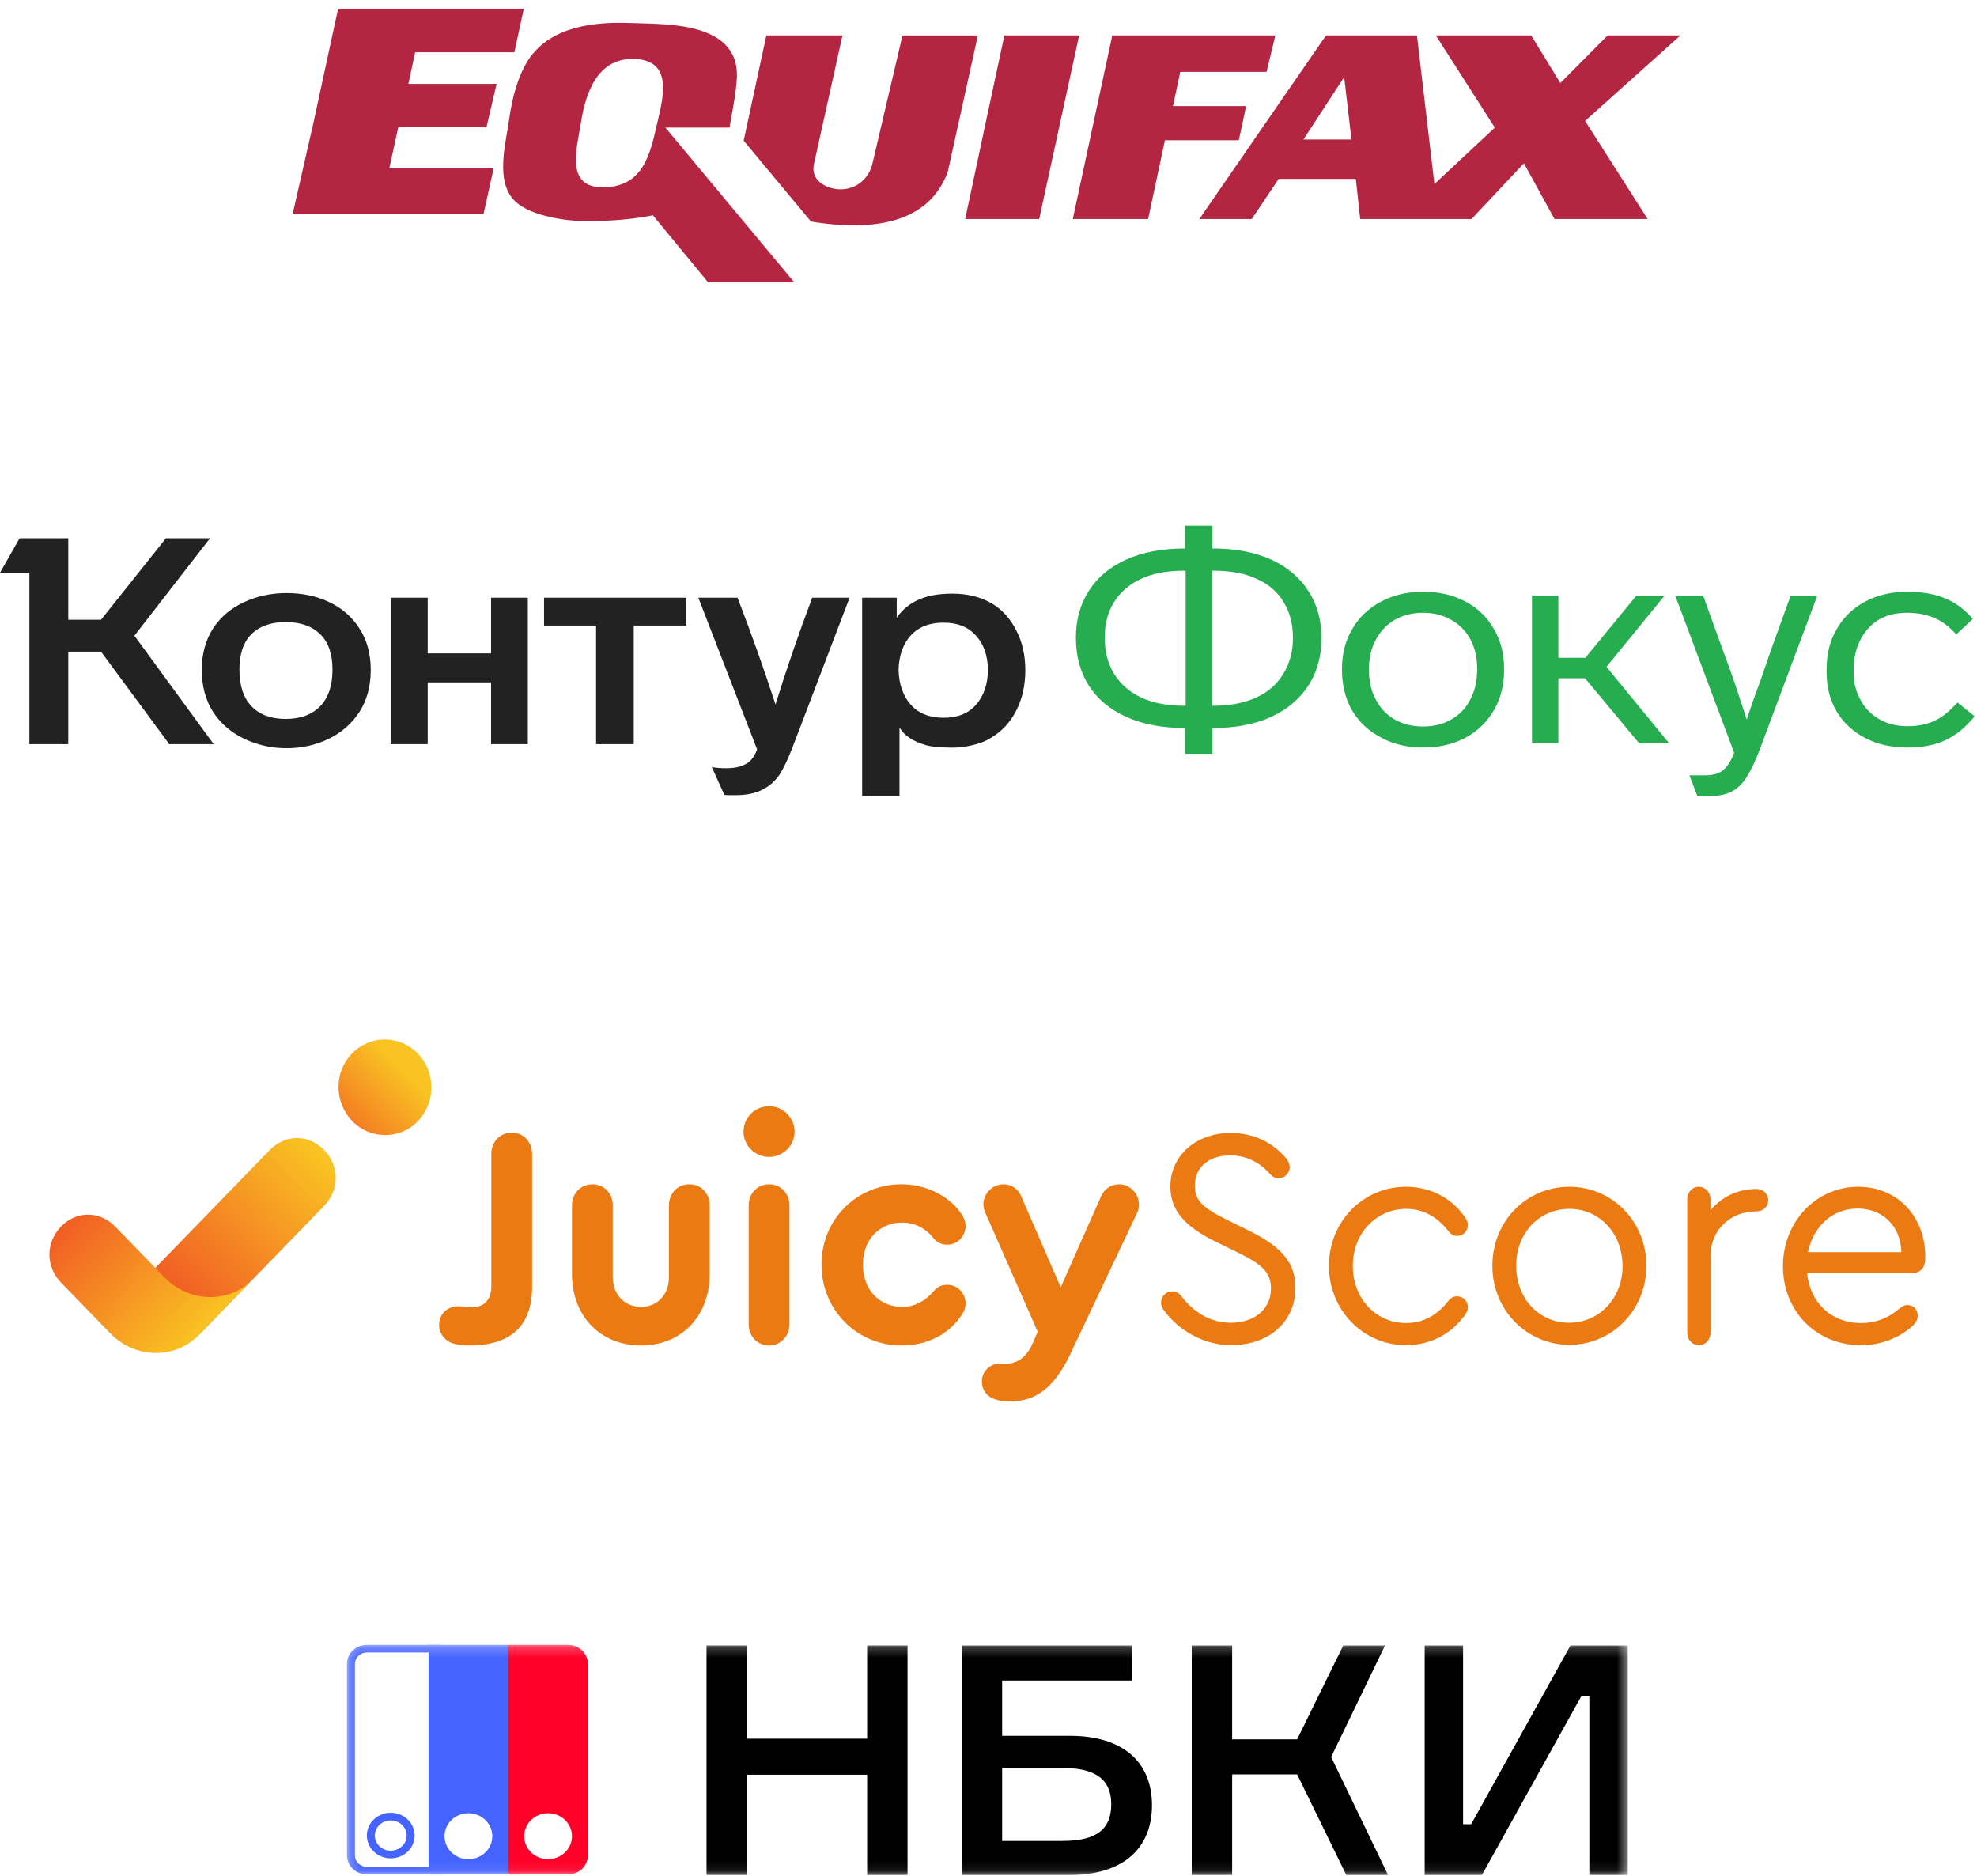
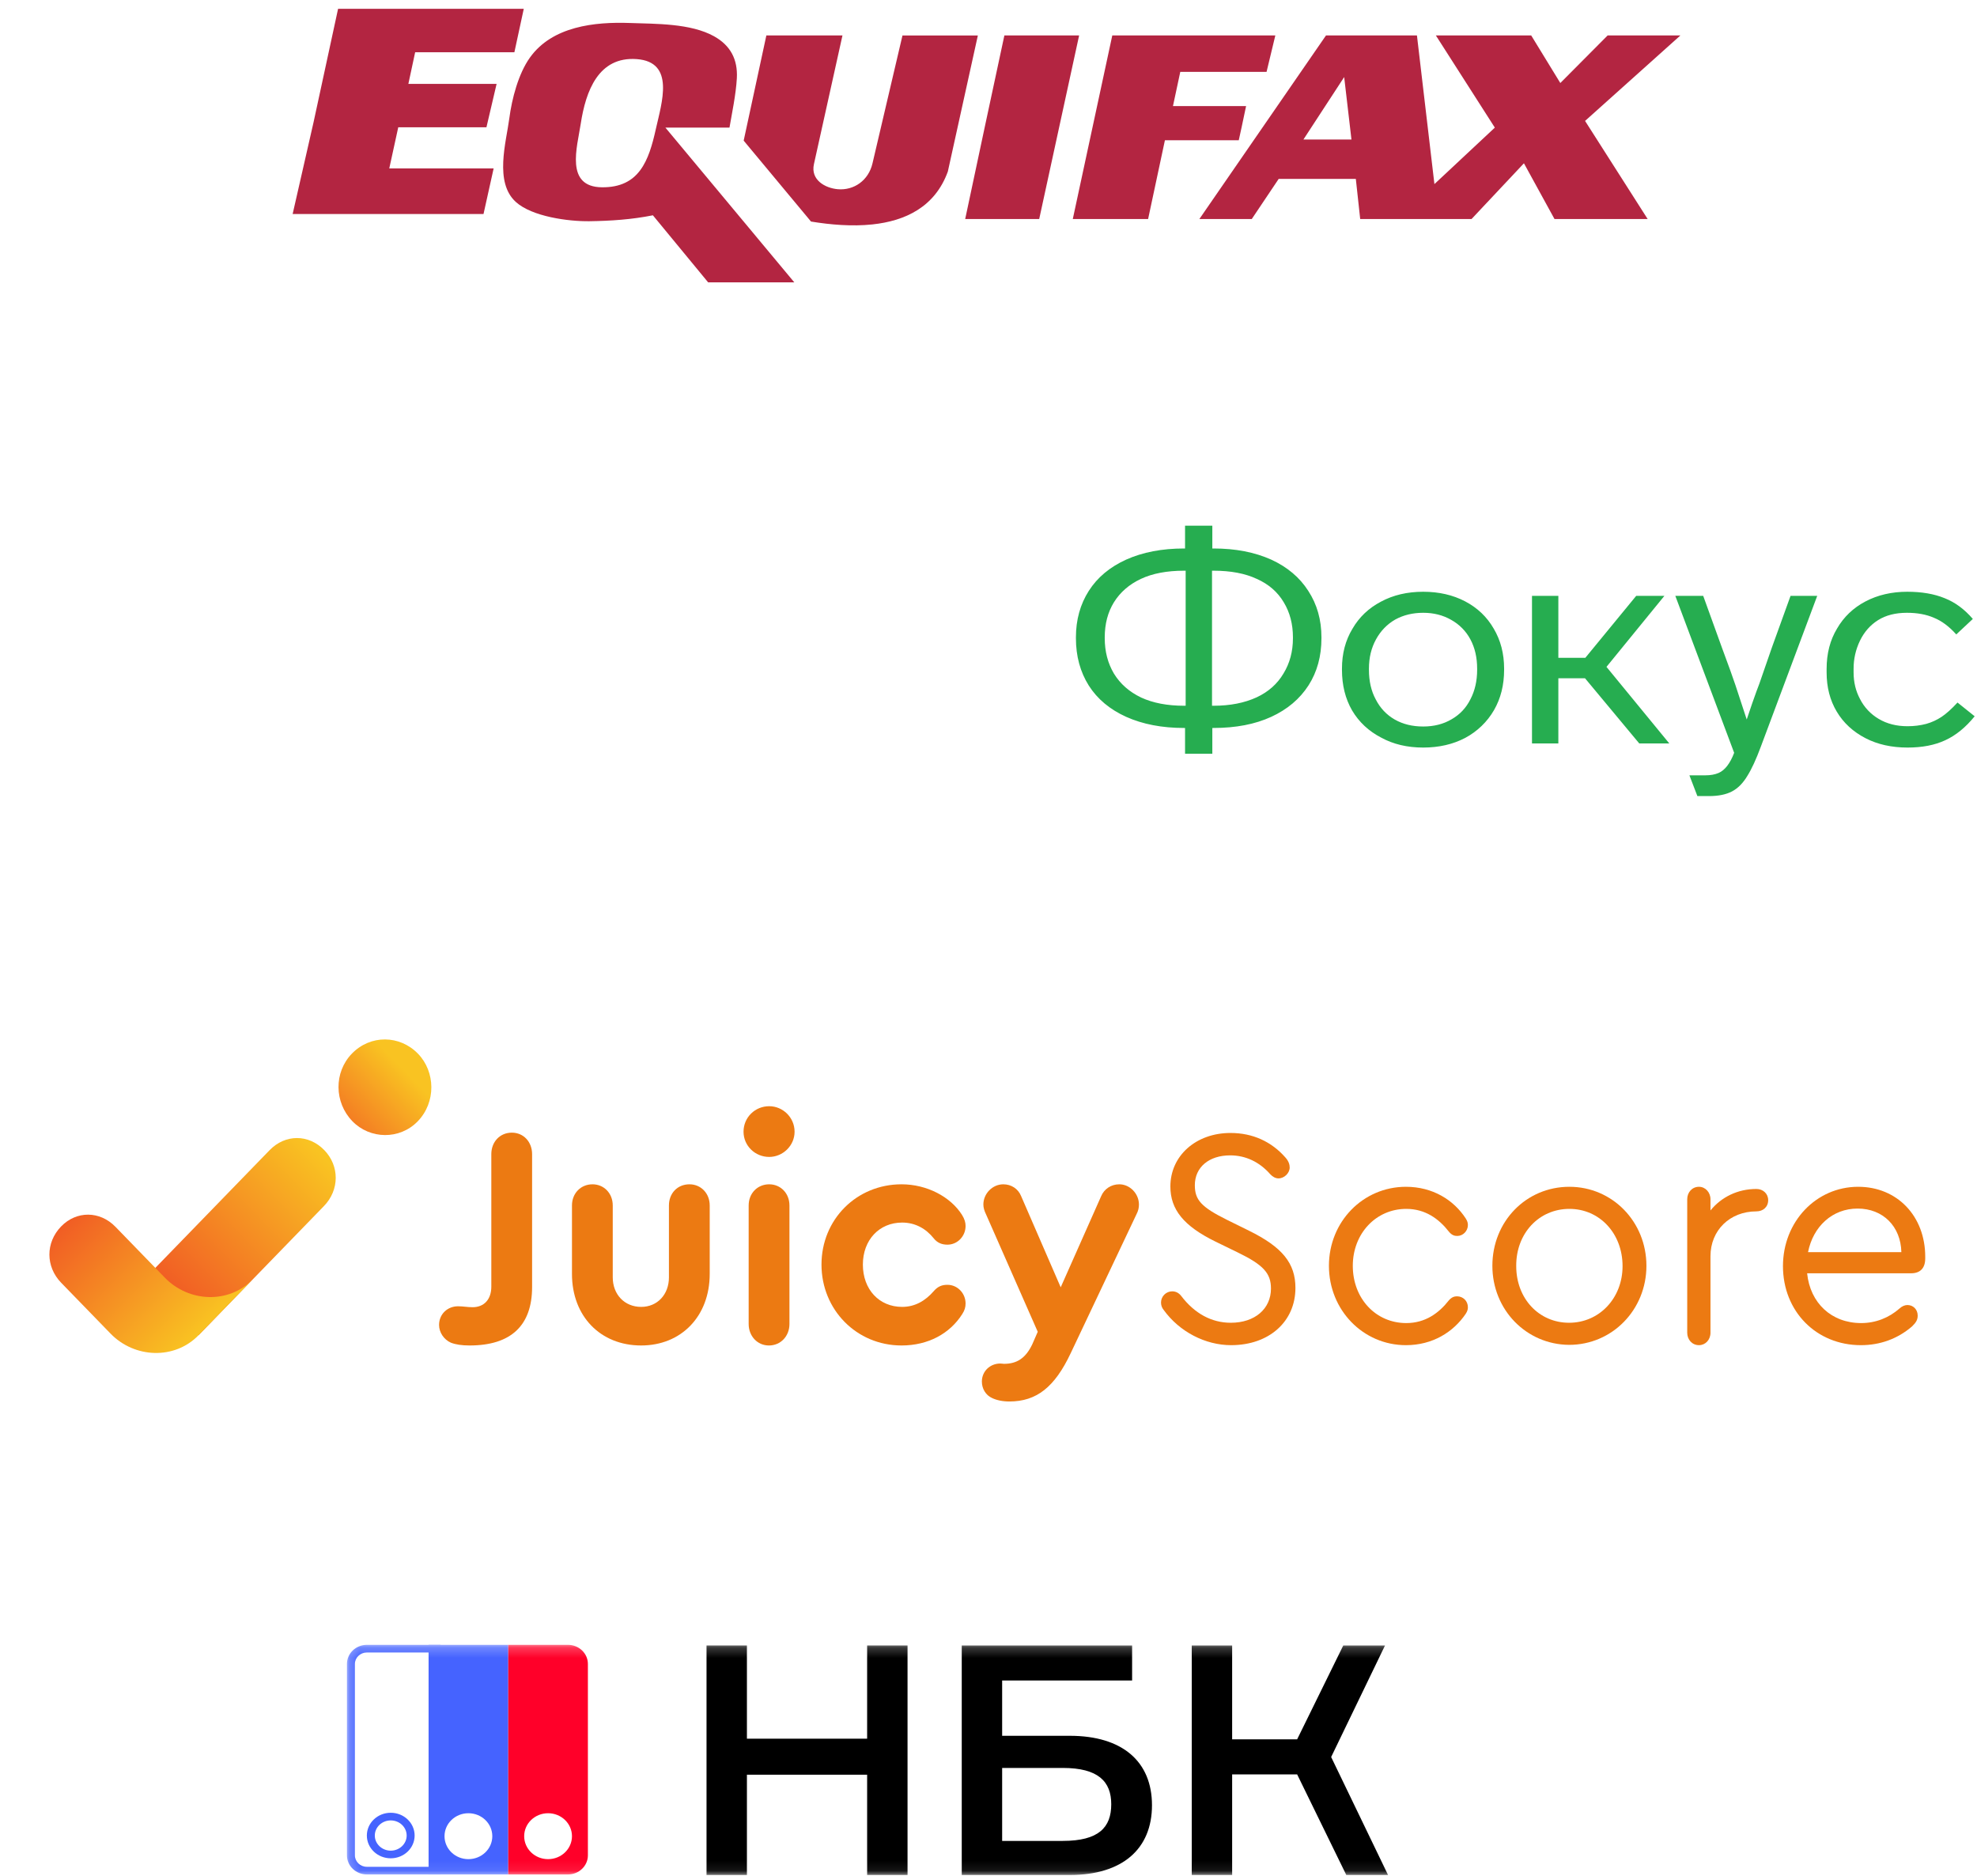
<svg xmlns="http://www.w3.org/2000/svg" width="195" height="185" viewBox="0 0 195 185" fill="none">
  <path fill-rule="evenodd" clip-rule="evenodd" d="M50.632 5.023L51.501 1H33.45L31.057 12.066L29.027 20.977H47.587L48.529 16.738H38.235L39.177 12.425H47.877L48.819 8.401H40.119L40.844 5.023H50.632Z" fill="#B32541" stroke="#B32541" stroke-width="0.259" />
  <path fill-rule="evenodd" clip-rule="evenodd" d="M65.632 12.586H71.952C72.175 11.273 72.591 9.313 72.678 7.717C72.779 5.85 72.042 4.475 70.426 3.575C68.111 2.292 64.701 2.36 62.145 2.268C58.642 2.14 54.473 2.592 52.266 5.682C51.127 7.277 50.487 9.746 50.235 11.678C49.924 14.034 48.735 17.988 50.886 19.924C52.484 21.366 56.061 21.845 58.141 21.817C60.259 21.787 62.315 21.649 64.397 21.233L69.845 27.844H78.344L65.632 12.586ZM64.687 12.732C63.992 15.864 63.046 18.5 59.384 18.471C55.708 18.444 56.928 14.514 57.278 12.223C57.773 8.969 59.031 5.557 62.799 5.829C66.613 6.105 65.267 10.127 64.687 12.732Z" fill="#B32541" />
  <path fill-rule="evenodd" clip-rule="evenodd" d="M99.066 3.497L97.134 12.512L95.201 21.601H102.501L106.438 3.497H99.066Z" fill="#B32541" />
  <path fill-rule="evenodd" clip-rule="evenodd" d="M124.926 7.088L125.791 3.497H109.709L105.814 21.601H113.243L114.901 13.831H122.185L122.474 12.512L122.907 10.46H115.695L116.416 7.088H124.926Z" fill="#B32541" />
  <path fill-rule="evenodd" clip-rule="evenodd" d="M75.589 3.497H83.096L80.281 16.191C79.937 17.743 81.387 18.552 82.63 18.66C84.229 18.799 85.663 17.796 86.056 16.119L89.015 3.498H96.45L93.49 16.917C92.223 20.416 89.288 21.79 86.047 22.133C84.037 22.346 81.91 22.165 79.992 21.849L73.352 13.87L75.589 3.497Z" fill="#B32541" />
  <path fill-rule="evenodd" clip-rule="evenodd" d="M141.626 3.497H151.03L153.901 8.188L158.566 3.497H165.744L156.342 11.925L162.515 21.601H153.327L150.312 16.103L145.144 21.601H134.162L133.731 17.643H126.122L123.467 21.601H118.299L130.788 3.497H139.76L141.483 18.155L147.441 12.585L141.626 3.497ZM128.563 13.758L132.582 7.601L133.3 13.758H128.563Z" fill="#B32541" />
-   <path d="M13.257 62.694L21.077 73.391H16.698L9.964 64.267H6.733V73.391H2.898V56.487H0L1.932 53.084H6.734V61.122H9.965L16.367 53.084H20.716L13.257 62.694ZM19.9 66.069C19.9 64.486 20.283 63.104 21.048 61.922C21.793 60.816 22.809 59.967 24.097 59.376C25.386 58.785 26.775 58.49 28.264 58.49C29.795 58.49 31.174 58.775 32.402 59.348C33.691 59.939 34.707 60.816 35.452 61.979C36.197 63.123 36.569 64.486 36.569 66.069C36.569 67.671 36.197 69.053 35.452 70.216C34.707 71.361 33.691 72.247 32.402 72.877C31.134 73.486 29.755 73.792 28.265 73.792C26.795 73.792 25.416 73.486 24.128 72.877C22.819 72.266 21.783 71.38 21.017 70.216C20.273 69.034 19.9 67.652 19.9 66.069ZM85.037 58.947H88.449V60.921C88.965 60.164 89.686 59.56 90.532 59.176C91.418 58.756 92.556 58.547 93.945 58.547C95.374 58.547 96.642 58.852 97.749 59.462C98.817 60.091 99.642 60.988 100.226 62.151C100.83 63.295 101.132 64.611 101.132 66.098C101.132 67.604 100.83 68.939 100.226 70.102C99.642 71.246 98.817 72.133 97.749 72.763C97.246 73.086 96.653 73.325 95.968 73.477C95.304 73.65 94.629 73.735 93.945 73.735C92.757 73.735 91.871 73.649 91.287 73.477C90.079 73.133 89.223 72.562 88.721 71.761V78.512H85.037V58.947ZM38.532 58.947H42.186V64.439H48.436V58.947H52.061V73.391H48.437V67.299H42.186V73.391H38.532V58.947ZM53.66 58.947H67.703V61.693H62.509V73.391H58.794V61.693H53.661V58.947L53.66 58.947ZM72.746 58.947C74.09 62.423 75.338 65.933 76.491 69.473C77.595 65.932 78.803 62.422 80.114 58.947H83.799L78.181 73.678C77.718 74.879 77.275 75.804 76.853 76.452C76.39 77.1 75.816 77.587 75.132 77.91C74.467 78.254 73.582 78.425 72.474 78.425C71.85 78.425 71.508 78.416 71.447 78.397L70.209 75.651C70.592 75.727 71.065 75.766 71.629 75.766C72.313 75.766 72.867 75.67 73.289 75.479C73.672 75.327 73.964 75.117 74.165 74.85C74.366 74.603 74.538 74.287 74.678 73.906L68.881 58.947L72.746 58.947ZM23.614 66.041C23.614 67.624 24.017 68.835 24.822 69.673C25.627 70.494 26.745 70.904 28.174 70.904C29.624 70.904 30.751 70.494 31.557 69.673C32.382 68.835 32.794 67.624 32.794 66.041C32.794 64.497 32.392 63.334 31.587 62.552C30.782 61.751 29.644 61.35 28.174 61.35C26.725 61.35 25.597 61.751 24.792 62.552C24.007 63.334 23.614 64.497 23.614 66.041ZM88.63 66.07C88.67 67.5 89.073 68.644 89.838 69.502C90.603 70.36 91.68 70.789 93.069 70.789C94.458 70.789 95.525 70.36 96.27 69.502C97.035 68.644 97.427 67.5 97.447 66.07C97.427 64.659 97.035 63.534 96.27 62.695C95.525 61.837 94.458 61.408 93.069 61.408C91.68 61.408 90.603 61.827 89.838 62.666C89.073 63.506 88.67 64.64 88.63 66.07Z" fill="#222222" />
  <path d="M130.34 62.944C130.34 64.712 129.917 66.259 129.07 67.586C128.204 68.931 126.974 69.969 125.382 70.699C123.789 71.429 121.895 71.794 119.698 71.794H119.577V74.332H116.887V71.794H116.795C114.619 71.794 112.714 71.43 111.081 70.698C109.469 69.969 108.239 68.94 107.393 67.614C106.547 66.269 106.123 64.712 106.123 62.944V62.857C106.123 61.127 106.547 59.599 107.393 58.273C108.239 56.947 109.469 55.919 111.081 55.189C112.714 54.458 114.619 54.093 116.795 54.093H116.887V51.844H119.577V54.093H119.698C121.855 54.093 123.749 54.458 125.382 55.189C126.974 55.919 128.193 56.947 129.04 58.273C129.906 59.599 130.34 61.127 130.34 62.857V62.944ZM116.947 56.284H116.795C115.103 56.284 113.681 56.553 112.533 57.091C111.384 57.63 110.497 58.398 109.872 59.398C109.268 60.378 108.965 61.531 108.965 62.857V62.944C108.965 64.251 109.268 65.413 109.872 66.432C110.497 67.451 111.394 68.239 112.563 68.796C113.732 69.334 115.143 69.603 116.795 69.603H116.947V56.284ZM127.528 62.857C127.528 61.551 127.226 60.397 126.621 59.398C126.017 58.379 125.13 57.61 123.961 57.091C122.812 56.553 121.391 56.284 119.698 56.284H119.547V69.603H119.698C121.331 69.603 122.751 69.325 123.961 68.767C125.109 68.229 125.986 67.451 126.591 66.432C127.216 65.413 127.528 64.251 127.528 62.943V62.857ZM148.357 66.058C148.357 67.556 148.025 68.883 147.36 70.036C146.692 71.192 145.707 72.14 144.518 72.775C143.309 73.409 141.928 73.726 140.376 73.726C138.804 73.726 137.423 73.399 136.234 72.746C135.005 72.111 134.047 71.218 133.362 70.065C132.697 68.912 132.364 67.576 132.364 66.058V65.942C132.364 64.462 132.707 63.155 133.392 62.021C134.057 60.868 134.995 59.975 136.204 59.34C137.413 58.687 138.804 58.36 140.376 58.36C141.928 58.36 143.309 58.677 144.518 59.311C145.727 59.946 146.665 60.839 147.329 61.992C148.015 63.146 148.357 64.462 148.357 65.942V66.058ZM135.024 66.058C135.024 67.172 135.246 68.143 135.69 68.969C136.133 69.834 136.758 70.497 137.564 70.959C138.37 71.42 139.308 71.65 140.376 71.65C141.444 71.65 142.381 71.41 143.188 70.93C143.994 70.468 144.608 69.815 145.032 68.969C145.475 68.123 145.697 67.153 145.697 66.058V65.942C145.697 64.846 145.475 63.885 145.032 63.059C144.603 62.247 143.94 61.575 143.127 61.127C142.321 60.666 141.404 60.435 140.376 60.435C139.348 60.435 138.431 60.657 137.624 61.098C136.818 61.56 136.183 62.214 135.72 63.059C135.256 63.905 135.024 64.866 135.024 65.942V66.058ZM156.338 66.893H153.707V73.322H151.107V58.764H153.707V64.875H156.368L161.387 58.764H164.168L158.454 65.769L164.652 73.322H161.689L156.338 66.893ZM179.241 58.764L173.678 73.639C173.215 74.889 172.771 75.85 172.348 76.523C171.924 77.234 171.421 77.743 170.836 78.051C170.251 78.358 169.496 78.512 168.569 78.512H167.42L166.634 76.465H168.206C168.71 76.465 169.143 76.388 169.506 76.234C170.131 75.965 170.645 75.302 171.048 74.245L165.243 58.764H167.994L169.839 63.867C170.524 65.712 170.967 66.941 171.169 67.556L172.287 70.959C172.67 69.805 172.993 68.873 173.255 68.162L173.527 67.441L174.766 63.867L176.61 58.764H179.241ZM188.149 73.726C186.576 73.726 185.196 73.418 184.007 72.804C182.777 72.169 181.83 71.295 181.165 70.18C180.499 69.065 180.167 67.778 180.167 66.316V65.971C180.167 64.452 180.51 63.126 181.195 61.992C181.86 60.839 182.798 59.946 184.007 59.311C185.216 58.677 186.587 58.36 188.119 58.36C189.55 58.36 190.779 58.572 191.807 58.994C192.835 59.398 193.762 60.08 194.588 61.041L192.956 62.569C192.25 61.781 191.515 61.233 190.749 60.926C190.003 60.599 189.116 60.435 188.088 60.435C186.96 60.435 186.012 60.676 185.246 61.157C184.48 61.637 183.886 62.309 183.462 63.175C183.038 64.048 182.821 65.003 182.828 65.97V66.317C182.828 67.278 183.039 68.152 183.462 68.94C183.873 69.753 184.513 70.434 185.307 70.9C186.113 71.381 187.06 71.622 188.149 71.622C188.794 71.622 189.408 71.545 189.993 71.391C190.531 71.24 191.041 71.006 191.505 70.699C191.968 70.391 192.492 69.92 193.077 69.286L194.77 70.641C193.883 71.737 192.915 72.525 191.868 73.005C190.839 73.486 189.6 73.726 188.149 73.726Z" fill="#26AD50" />
  <path d="M44.469 132.418C43.783 132.112 43.307 131.406 43.307 130.669C43.307 129.626 44.111 128.828 45.184 128.828C45.66 128.828 46.107 128.92 46.614 128.92C47.746 128.92 48.461 128.153 48.461 126.895V113.822C48.461 112.626 49.295 111.705 50.487 111.705C51.649 111.705 52.483 112.626 52.483 113.822V126.926C52.483 130.73 50.398 132.694 46.316 132.694C45.541 132.694 44.945 132.602 44.469 132.418Z" fill="#EC7A12" />
  <path d="M56.416 125.637V118.886C56.416 117.689 57.28 116.799 58.442 116.799C59.574 116.799 60.438 117.689 60.438 118.886V125.974C60.438 127.662 61.6 128.889 63.239 128.889C64.848 128.889 65.98 127.662 65.98 125.974V118.886C65.98 117.689 66.814 116.799 68.006 116.799C69.138 116.799 70.002 117.689 70.002 118.886V125.637C70.002 129.81 67.201 132.694 63.239 132.694C59.217 132.694 56.416 129.81 56.416 125.637Z" fill="#EC7A12" />
  <path d="M78.373 111.613C78.373 112.994 77.211 114.099 75.87 114.099C74.47 114.099 73.338 112.994 73.338 111.613C73.338 110.202 74.47 109.097 75.87 109.097C77.211 109.097 78.373 110.202 78.373 111.613ZM73.844 130.577V118.886C73.844 117.689 74.708 116.799 75.87 116.799C77.002 116.799 77.867 117.689 77.867 118.886V130.577C77.867 131.774 77.002 132.695 75.841 132.695C74.708 132.695 73.844 131.774 73.844 130.577Z" fill="#EC7A12" />
  <path d="M81.027 124.716C81.027 120.266 84.483 116.799 88.923 116.799C91.425 116.799 93.749 118.026 94.881 119.806C95.15 120.236 95.239 120.573 95.239 120.911C95.239 121.923 94.435 122.752 93.452 122.752C92.885 122.752 92.439 122.568 92.081 122.108C91.336 121.187 90.293 120.573 88.982 120.573C86.718 120.573 85.109 122.292 85.109 124.716C85.109 127.171 86.718 128.889 88.982 128.889C90.263 128.889 91.276 128.276 92.081 127.355C92.498 126.864 92.915 126.711 93.452 126.711C94.435 126.711 95.239 127.539 95.239 128.552C95.239 128.92 95.15 129.227 94.912 129.595C93.69 131.528 91.545 132.694 88.923 132.694C84.483 132.694 81.027 129.166 81.027 124.716Z" fill="#EC7A12" />
  <path d="M112.339 118.794C112.339 119.1 112.279 119.407 112.1 119.745L105.605 133.462C104.026 136.806 102.238 138.218 99.557 138.218C98.901 138.218 98.306 138.095 97.859 137.88C97.233 137.604 96.846 136.96 96.846 136.254C96.846 135.241 97.65 134.474 98.663 134.474C98.812 134.474 98.931 134.505 99.021 134.505C100.302 134.505 101.165 133.952 101.821 132.571L102.357 131.344L97.263 119.775C97.084 119.407 96.994 119.1 96.994 118.794C96.994 117.719 97.888 116.799 98.961 116.799C99.736 116.799 100.421 117.228 100.719 117.965L104.622 126.956L108.614 117.965C108.912 117.259 109.597 116.799 110.402 116.799C111.444 116.799 112.339 117.719 112.339 118.794Z" fill="#EC7A12" />
  <path d="M114.783 129.196C114.604 128.981 114.516 128.736 114.516 128.46C114.516 127.846 115.022 127.355 115.618 127.355C115.975 127.355 116.273 127.508 116.512 127.815C117.823 129.534 119.49 130.454 121.398 130.454C123.781 130.454 125.361 129.073 125.361 127.079C125.361 125.575 124.615 124.747 122.083 123.519L119.878 122.445C116.75 120.911 115.439 119.285 115.439 117.014C115.439 113.976 117.971 111.736 121.368 111.736C123.572 111.736 125.42 112.595 126.79 114.16C127.118 114.528 127.207 114.866 127.207 115.142C127.207 115.694 126.671 116.216 126.105 116.216C125.807 116.216 125.539 116.063 125.301 115.817C124.228 114.59 122.857 113.945 121.338 113.945C119.252 113.945 117.852 115.111 117.852 116.891C117.852 118.333 118.478 119.039 121.01 120.297L123.186 121.371C126.493 122.998 127.774 124.593 127.774 127.018C127.774 130.331 125.182 132.664 121.427 132.664C118.894 132.664 116.333 131.344 114.783 129.196Z" fill="#EC7A12" />
  <path d="M131.078 124.839C131.078 120.481 134.445 117.044 138.675 117.044C141.298 117.044 143.383 118.333 144.575 120.174C144.754 120.451 144.784 120.635 144.784 120.819C144.784 121.402 144.307 121.893 143.74 121.893C143.473 121.893 143.204 121.832 142.906 121.463C141.923 120.205 140.582 119.223 138.706 119.223C135.726 119.223 133.432 121.647 133.432 124.839C133.432 128.061 135.696 130.485 138.706 130.485C140.582 130.485 141.923 129.503 142.906 128.245C143.204 127.907 143.473 127.846 143.711 127.846C144.307 127.846 144.784 128.306 144.784 128.92C144.784 129.104 144.754 129.288 144.575 129.565C143.353 131.375 141.298 132.664 138.675 132.664C134.445 132.664 131.078 129.196 131.078 124.839Z" fill="#EC7A12" />
  <path d="M162.394 124.839C162.394 129.166 159.027 132.633 154.767 132.633C150.536 132.602 147.199 129.166 147.199 124.839C147.199 120.451 150.536 117.044 154.796 117.044C159.027 117.044 162.394 120.481 162.394 124.839ZM149.552 124.869C149.552 128.061 151.787 130.454 154.767 130.454C157.746 130.454 160.04 128.03 160.04 124.869C160.04 121.647 157.776 119.223 154.796 119.223C151.787 119.223 149.523 121.647 149.552 124.869Z" fill="#EC7A12" />
  <path d="M174.403 118.364C174.403 119.039 173.896 119.469 173.24 119.469C170.619 119.469 168.712 121.341 168.712 123.887V131.436C168.712 132.142 168.206 132.664 167.58 132.664C166.895 132.664 166.418 132.112 166.418 131.436V118.272C166.418 117.597 166.895 117.044 167.58 117.044C168.206 117.044 168.712 117.597 168.712 118.272V119.377C169.785 118.057 171.394 117.259 173.24 117.259C173.896 117.259 174.403 117.719 174.403 118.364Z" fill="#EC7A12" />
  <path d="M189.894 123.949V124.102C189.894 125.084 189.388 125.575 188.494 125.575H178.245C178.543 128.521 180.658 130.485 183.578 130.485C185.008 130.485 186.319 129.963 187.362 129.043C187.6 128.828 187.869 128.705 188.136 128.705C188.703 128.705 189.15 129.135 189.15 129.748C189.15 130.148 189 130.424 188.584 130.823C187.153 132.05 185.425 132.664 183.548 132.664C179.139 132.664 175.861 129.319 175.861 124.869C175.861 120.481 179.139 117.044 183.28 117.044C187.123 117.044 189.894 119.929 189.894 123.949ZM178.334 123.489H187.54C187.481 120.972 185.753 119.192 183.221 119.192C180.747 119.192 178.841 120.941 178.334 123.489Z" fill="#EC7A12" />
  <path opacity="0.1" d="M15.076 124.195C14.622 124.195 14.177 124.243 13.75 124.333V124.329C14.177 124.238 14.622 124.19 15.076 124.19C16.751 124.19 18.309 124.878 19.455 126.015C18.309 124.883 16.751 124.195 15.076 124.195Z" fill="#77563C" />
  <path d="M31.948 118.949L19.584 131.683L14.229 126.167L26.592 113.433C28.14 111.839 30.443 111.839 31.987 113.43C33.496 114.984 33.496 117.355 31.948 118.949Z" fill="url(#paint0_linear_430_1411)" />
  <path d="M41.199 110.591C39.413 112.43 36.488 112.359 34.76 110.58C32.956 108.721 32.925 105.748 34.71 103.909C36.535 102.029 39.423 102.061 41.227 103.919C42.955 105.698 43.024 108.712 41.199 110.591Z" fill="url(#paint1_linear_430_1411)" />
  <path d="M16.26 126.009L11.39 120.993C9.842 119.399 7.54 119.399 6.031 120.952C4.486 122.543 4.486 124.914 6.034 126.509L10.905 131.525C13.269 133.96 17.218 134.122 19.586 131.683L24.938 126.171C22.57 128.61 18.625 128.444 16.26 126.009Z" fill="url(#paint2_linear_430_1411)" />
  <mask id="mask0_430_1411" style="mask-type:luminance" maskUnits="userSpaceOnUse" x="34" y="162" width="127" height="23">
    <path d="M160.548 162.218H34.221V184.917H160.548V162.218Z" fill="white" />
  </mask>
  <g mask="url(#mask0_430_1411)">
    <path d="M89.514 162.279V184.916H85.529V175.026H73.672V184.918H69.688V162.279H73.672V171.474H85.529V162.279H89.514Z" fill="black" />
    <path d="M105.522 171.189C110.703 171.189 113.625 173.725 113.625 178.037C113.625 182.35 110.703 184.918 105.522 184.918H94.861V162.279H111.665V165.735H98.846V171.189H105.522ZM104.825 181.555C108.377 181.555 109.607 180.223 109.607 177.941C109.607 175.69 108.313 174.359 104.825 174.359H98.846V181.557H104.825V181.555Z" fill="black" />
    <path d="M117.547 162.279H121.532V171.538H127.942L132.493 162.279H136.611L131.297 173.282L136.91 184.918H132.791L127.942 174.993H121.532V184.916H117.547V162.279Z" fill="black" />
-     <path d="M144.31 162.279V179.908H145.108L154.904 162.279H160.551V184.916H156.764V167.288H155.967L146.171 184.916H140.523V162.279H144.31Z" fill="black" />
    <path d="M38.54 179.534C39.406 179.534 40.111 180.202 40.111 181.025C40.111 181.848 39.406 182.516 38.54 182.516C37.674 182.516 36.969 181.848 36.969 181.025C36.969 180.204 37.674 179.534 38.54 179.534ZM38.54 178.779C37.238 178.779 36.184 179.785 36.184 181.025C36.184 182.265 37.238 183.27 38.54 183.27C39.842 183.27 40.897 182.265 40.897 181.025C40.897 179.785 39.842 178.779 38.54 178.779Z" fill="#4563FF" />
    <path d="M42.273 184.864H50.129V162.218H42.273V184.864ZM46.201 183.354C44.899 183.354 43.845 182.341 43.845 181.09C43.845 179.839 44.899 178.825 46.201 178.825C47.504 178.825 48.558 179.839 48.558 181.09C48.558 182.341 47.504 183.354 46.201 183.354Z" fill="#4563FF" />
    <path d="M56.023 162.218H50.131V184.864H56.023C57.107 184.864 57.987 184.019 57.987 182.977V164.105C57.987 163.063 57.107 162.218 56.023 162.218ZM54.059 183.354C52.757 183.354 51.702 182.341 51.702 181.09C51.702 179.839 52.757 178.825 54.059 178.825C55.361 178.825 56.416 179.839 56.416 181.09C56.416 182.341 55.361 183.354 54.059 183.354Z" fill="#FF0029" />
    <path d="M42.666 162.973V184.109H36.185C35.535 184.109 35.006 183.602 35.006 182.977V164.105C35.006 163.48 35.535 162.973 36.185 162.973H42.666ZM43.451 162.218H36.185C35.101 162.218 34.221 163.063 34.221 164.105V182.977C34.221 184.019 35.101 184.864 36.185 184.864H43.451V162.218Z" fill="#4563FF" />
  </g>
  <defs>
    <linearGradient id="paint0_linear_430_1411" x1="17.766" y1="128.04" x2="31.992" y2="114.228" gradientUnits="userSpaceOnUse">
      <stop stop-color="#F15D24" />
      <stop offset="1" stop-color="#F9C322" />
    </linearGradient>
    <linearGradient id="paint1_linear_430_1411" x1="32.34" y1="113.032" x2="39.961" y2="105.633" gradientUnits="userSpaceOnUse">
      <stop stop-color="#F15D24" />
      <stop offset="1" stop-color="#F9C322" />
    </linearGradient>
    <linearGradient id="paint2_linear_430_1411" x1="8.143" y1="118.777" x2="20.483" y2="130.759" gradientUnits="userSpaceOnUse">
      <stop stop-color="#F15D24" />
      <stop offset="1" stop-color="#F9C322" />
    </linearGradient>
  </defs>
</svg>